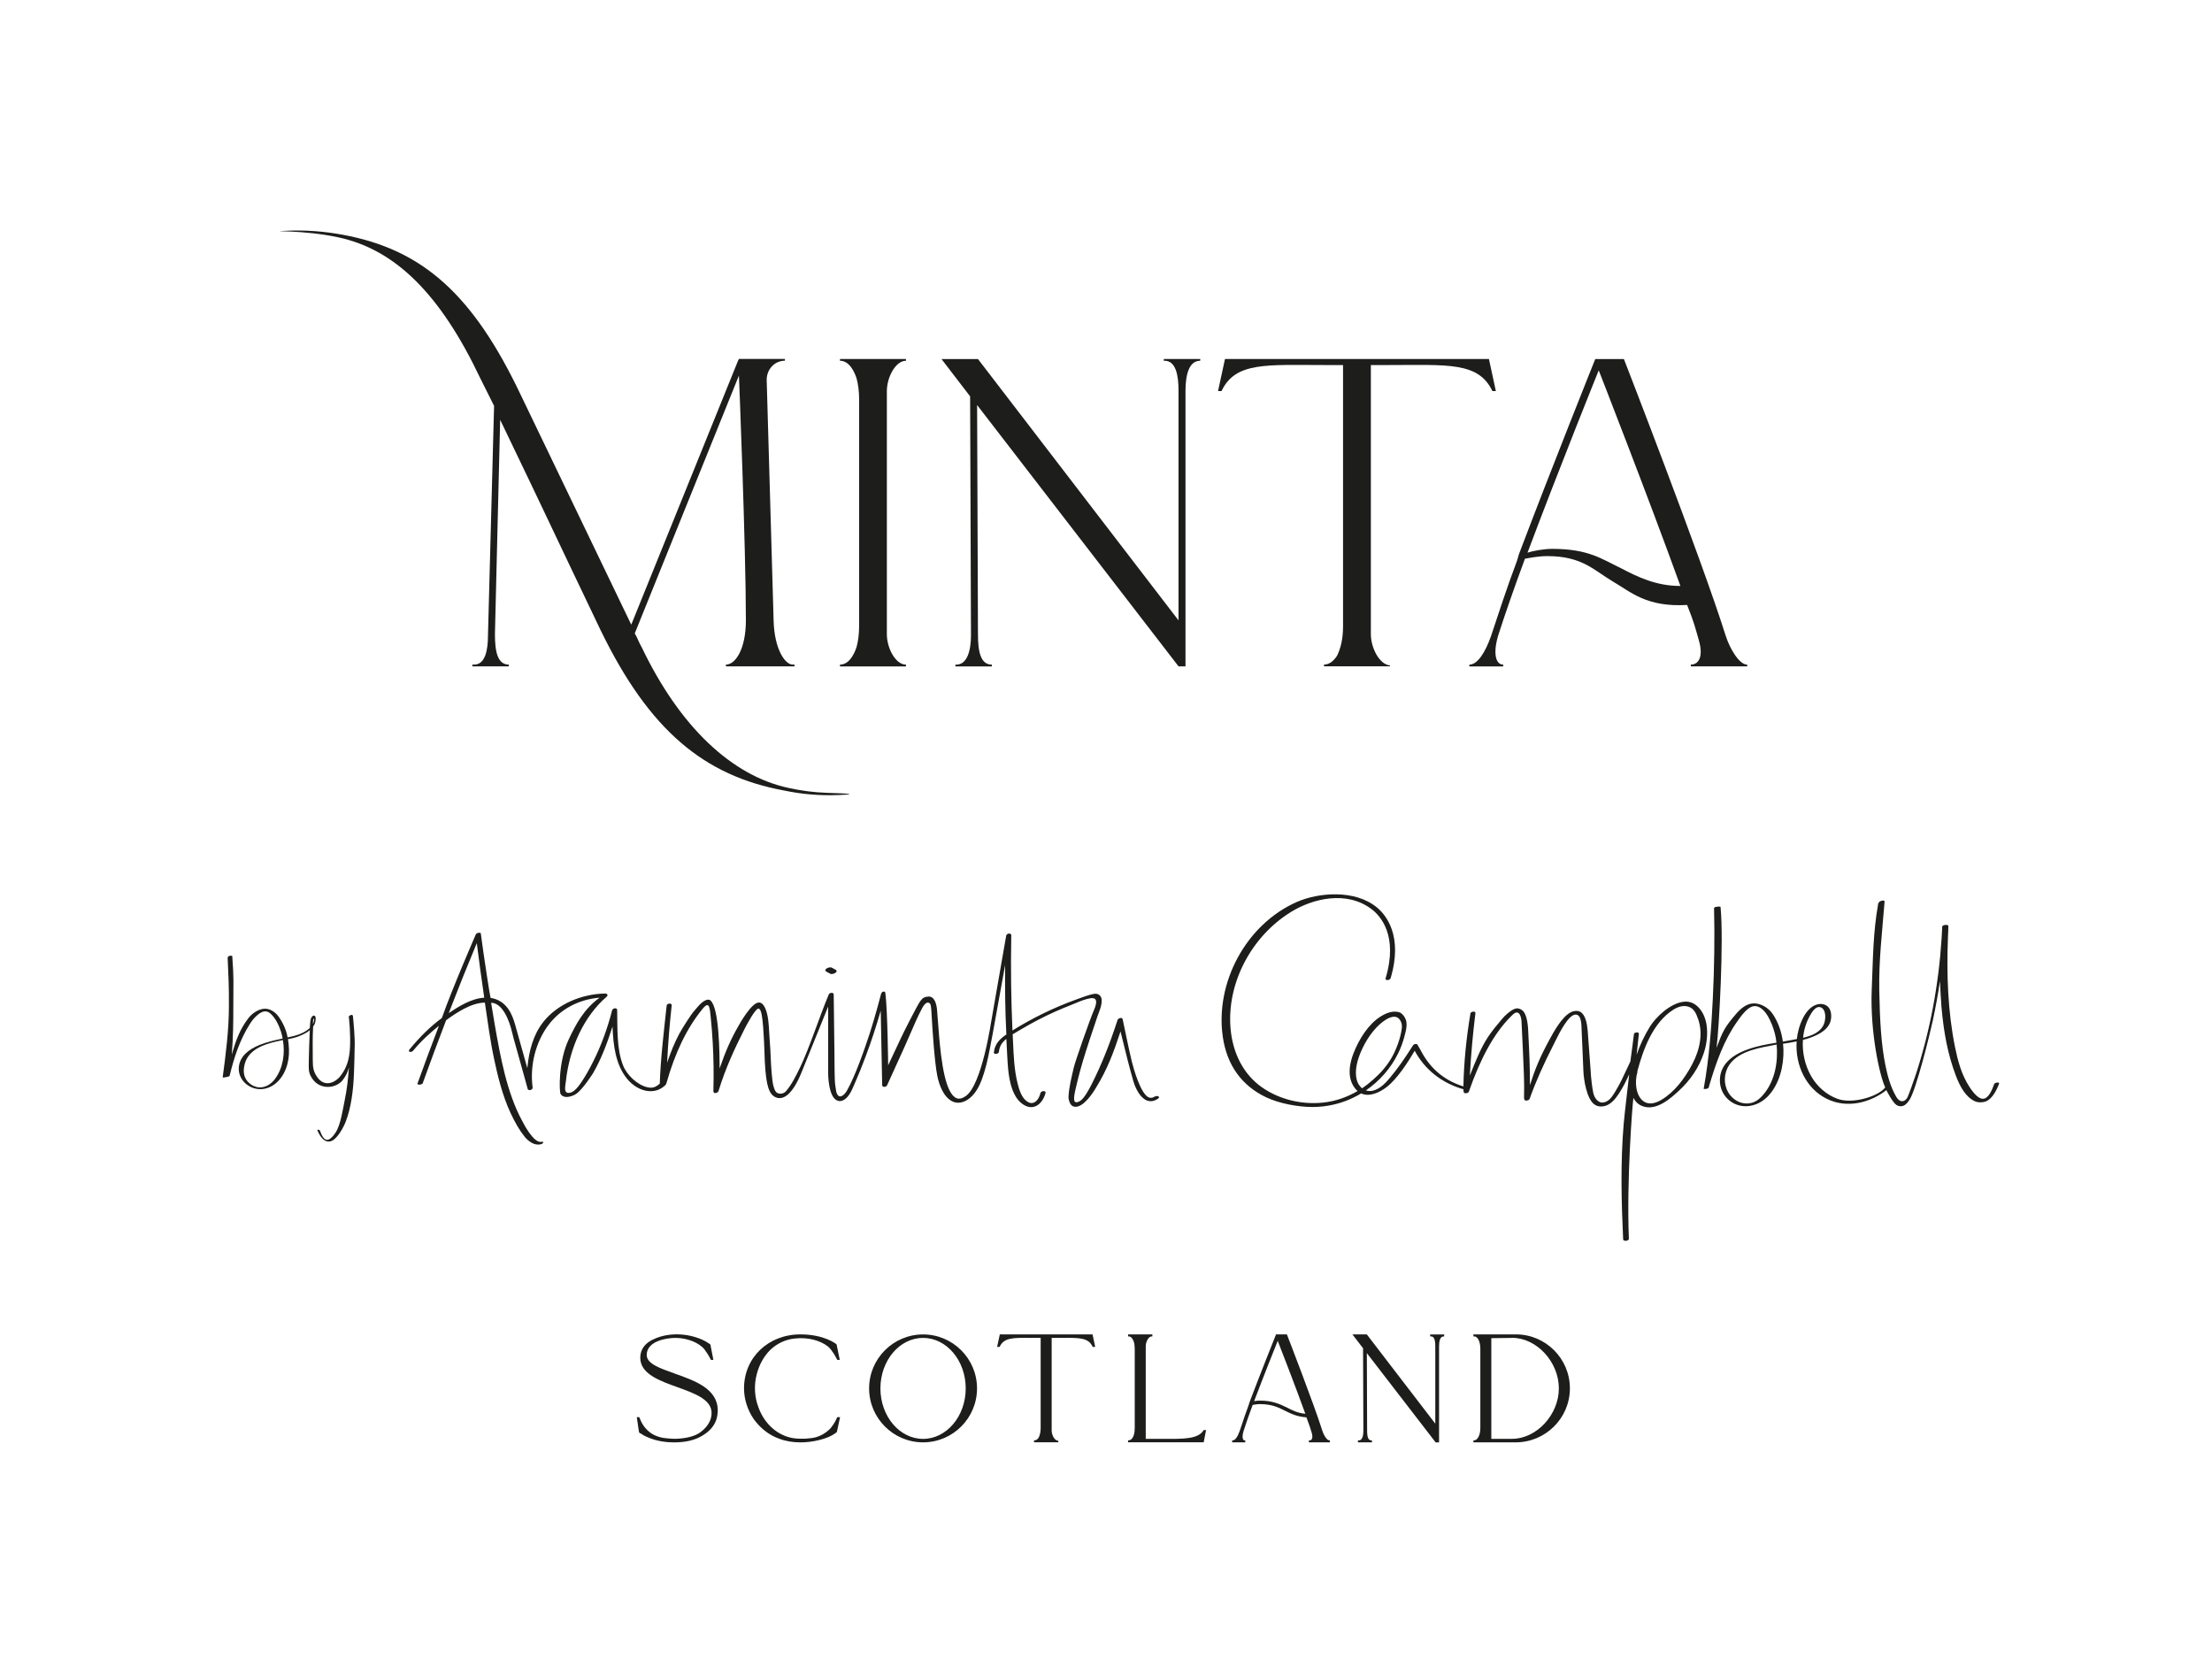
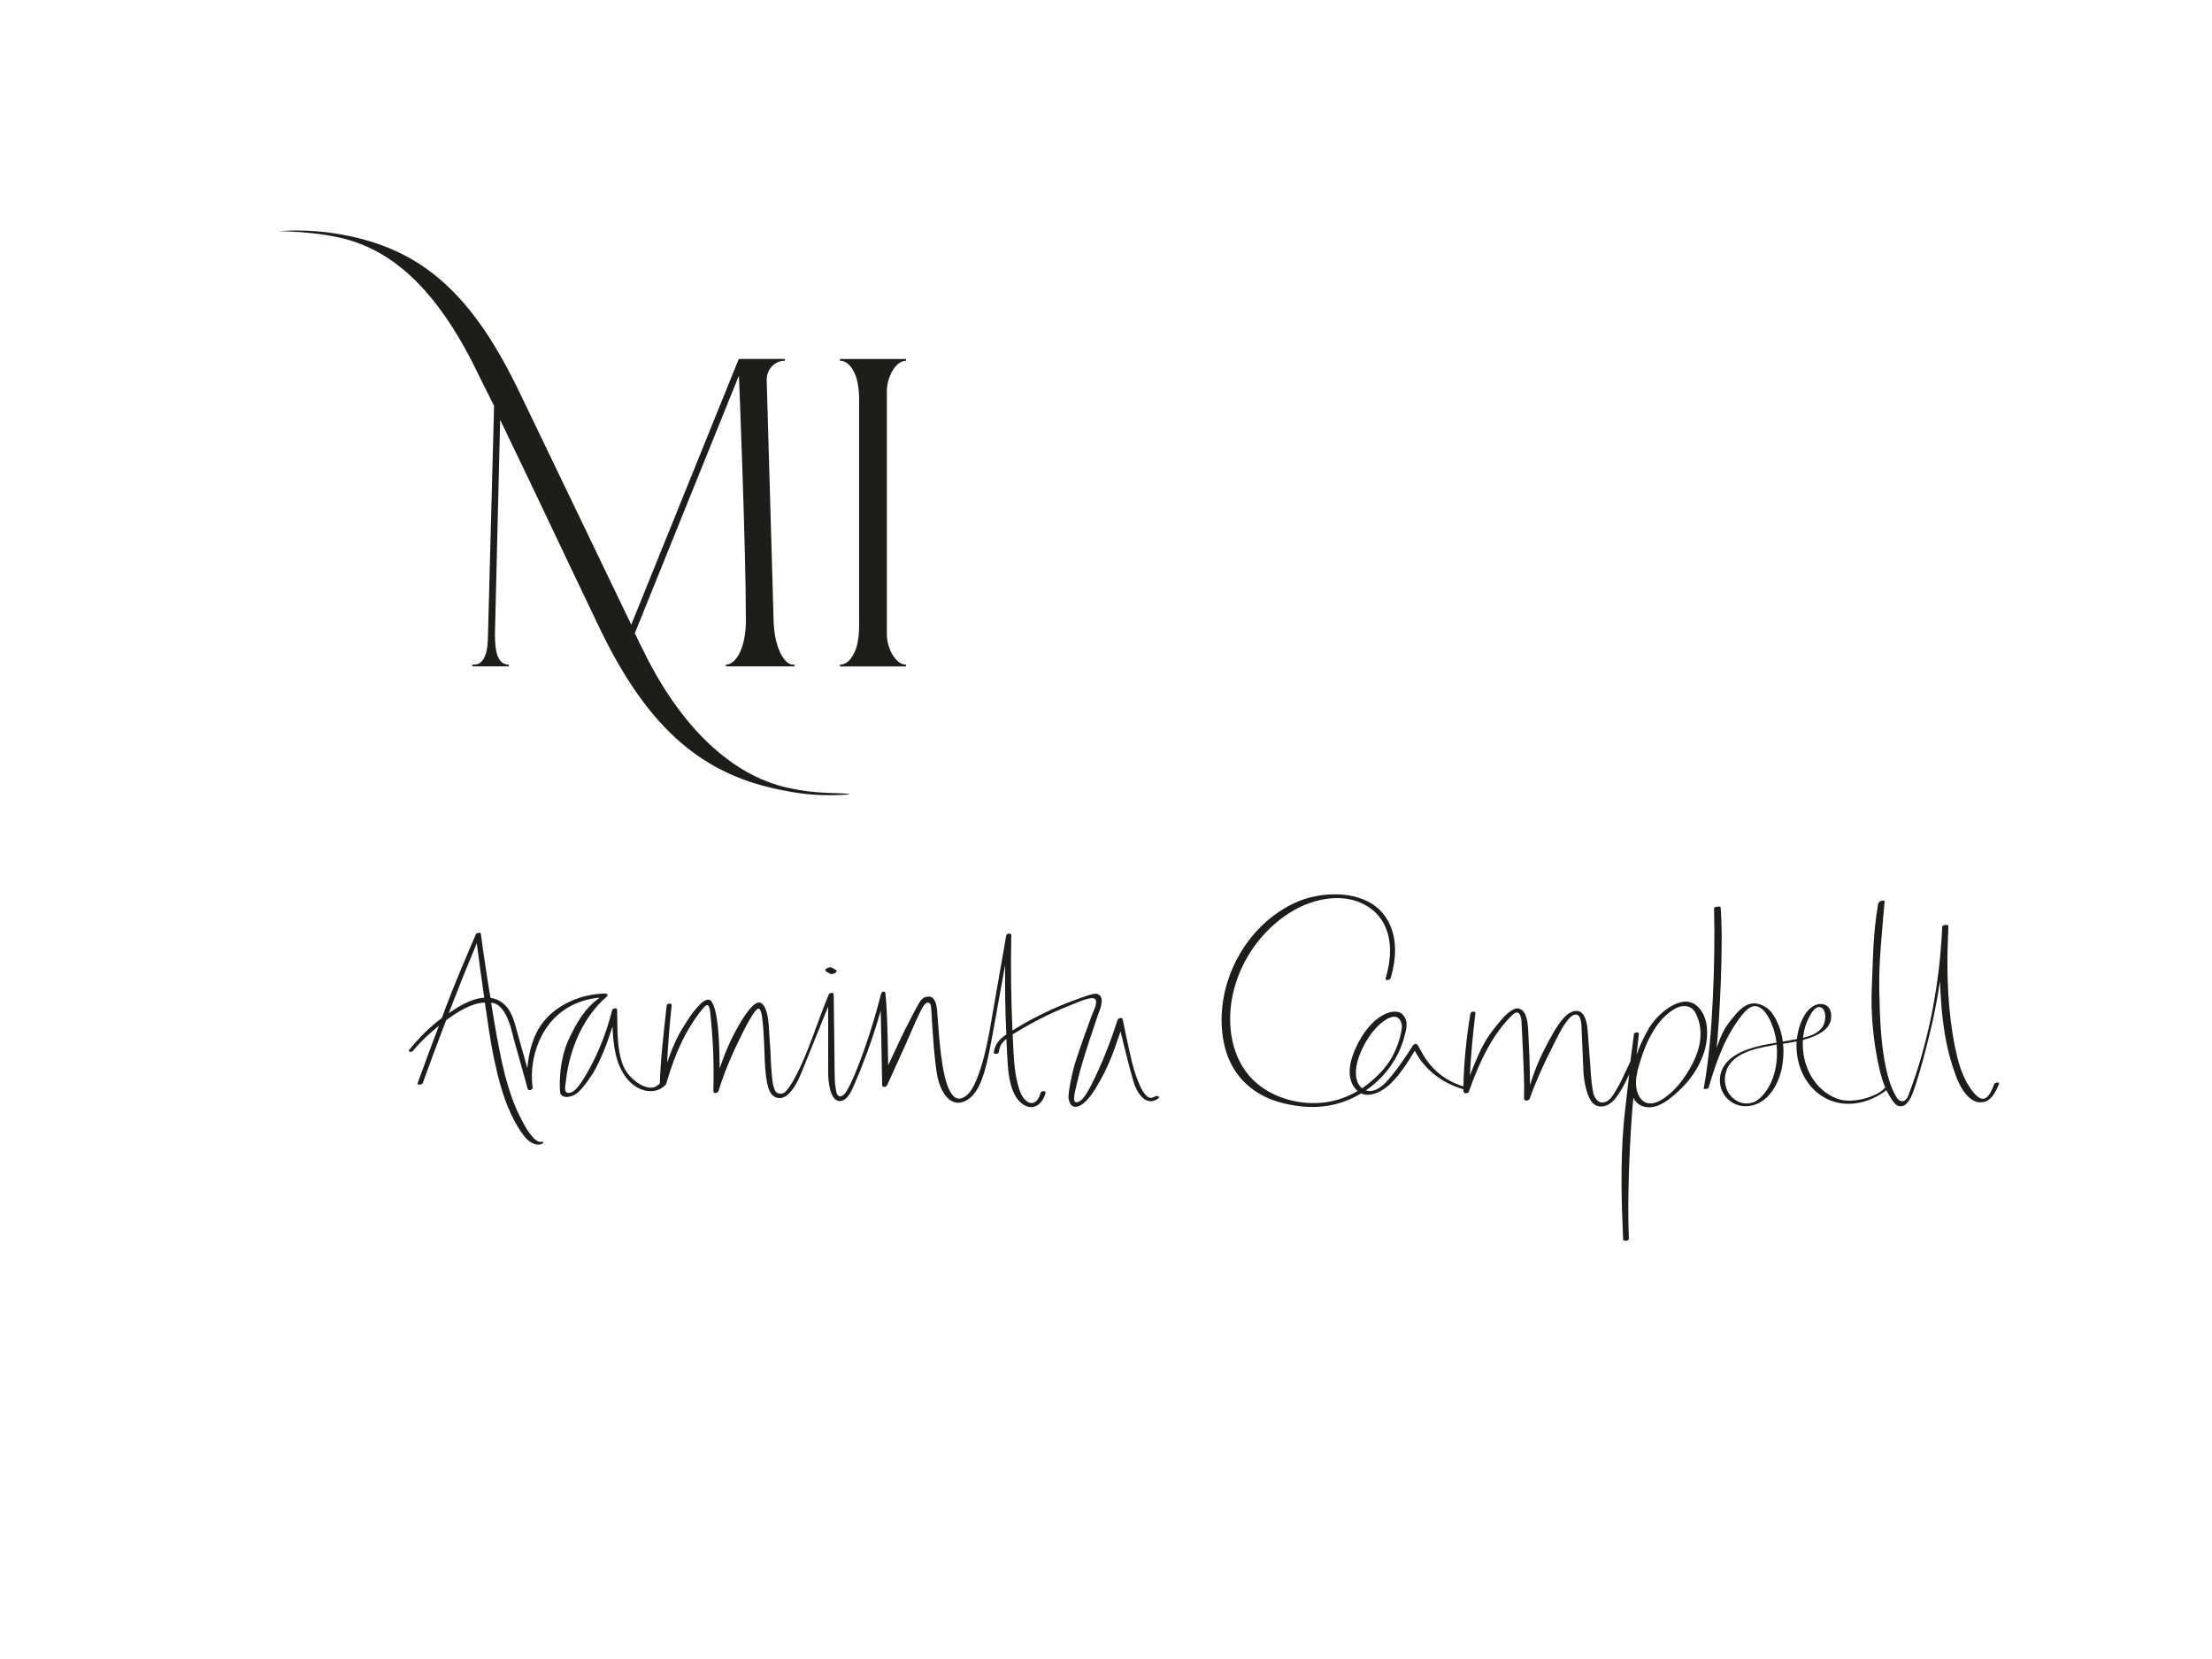
<svg xmlns="http://www.w3.org/2000/svg" id="uuid-64b04abb-6def-4dd2-b18b-fc82bbfe1f5a" viewBox="0 0 566.93 425.2">
  <defs>
    <style>.uuid-a65c7919-9bac-460a-ba4a-586ffcf80aa3{fill:#1d1d1b;}</style>
  </defs>
-   <path class="uuid-a65c7919-9bac-460a-ba4a-586ffcf80aa3" d="M437.51,263.75c-.16-2.39-.96-4.36-2.31-5.69-1.06-1.04-2.31-1.49-3.72-1.31-3.47.43-7.14,3.96-8.66,6.45-1.42,2.34-2.48,4.6-3.36,7.13.2-2.01.58-5.35.58-5.35,0-.16-.08-.29-.23-.34-.31-.1-.93-.02-1.03.37,0,0-.88,6.97-.92,7.04-.3.63-.59,1.27-.89,1.9-.87,1.88-1.76,3.82-2.86,5.61l-.14.23c-.51.85-1.1,1.81-1.89,2.32-.71.46-1.38.59-1.97.37-.76-.28-1.45-1.11-1.74-2.31-.24-1-.64-4.01-.71-6.03-.02-.55-.68-9.37-.74-10.05-.15-1.78-.6-4.05-1.9-4.76-.62-.34-1.61-.32-2.48.14-2.26,1.2-4.31,4.96-5.38,6.93-2.61,4.81-3.68,7.51-5.04,11.72.02-4.41-.18-8.73-.38-12.55,0-.15-.02-.32-.02-.51-.07-1.85-.21-5.29-1.74-6.25-.53-.33-1.14-.52-1.89-.19-1.12.49-2.35,1.62-3.12,2.54-1.39,1.66-2.53,3.01-3.59,4.61-1.89,2.87-3.25,6.35-4.66,9.91.29-5.37.78-10.74,1.43-16.02.02-.12-.03-.22-.12-.29-.19-.14-.54-.11-.79,0-.22.09-.35.23-.37.39-1.04,6.15-1.68,12.58-1.8,18.69-5.36-1.68-8.77-5.02-10.98-9.31-.15-.3-.67-1.16-.67-1.16-.02-.04-.03-.07-.05-.11-.08-.18-.24-.29-.45-.3-.29-.03-.63.14-.78.38-.03.05-.07.1-.1.16h0c-2.06,3.22-3.87,5.87-5.96,8.32-1.02,1.2-2.41,2.64-4.09,3.08-.7.18-1.34.15-1.91-.04,3.51-2.4,6.4-5.69,8.27-9.51.65-1.32,1.17-2.72,1.56-4.15l.07-.28c.38-1.39.89-3.29.14-4.62-.36-.65-.87-1.31-1.58-1.49-1.38-.34-2.85-.06-4.77,1.16-2.91,1.85-5.42,5.56-6.91,9.5-1.58,4.18-1.05,7.15.62,9.08.15.17.31.33.47.47-2.73,1.61-5.75,2.64-8.84,2.96-5.55.59-11.25-.83-15.64-3.89-4.68-3.26-7.55-8.67-8.09-15.22-.94-11.5,5.3-23.46,15.52-29.76,5.5-3.39,14.22-5.6,20.68-.67,2.17,1.65,6.85,6.68,3.55,17.69-.04.12-.02.24.06.32.14.15.42.15.64.1.3-.07.52-.24.58-.44,3.29-11-1.32-16.32-3.45-18.1-5.75-4.79-15.23-3.8-20.53-1.47-13.12,5.75-21.08,20.81-19.01,34.7,1.07,7.16,4.83,12.42,11.12,15.4,3.36,1.59,8.18,2.47,11.82,2.47,2.8,0,5.59-.48,8.22-1.43,1.49-.54,2.93-1.23,4.28-2.05,2.05.94,4.58-.12,6.53-1.62,2.69-2.07,5.43-6.3,7.2-9.31,2.55,4.78,6.92,8.29,12.48,9.86,0,.32.06.54.09.73s.2.29.36.29c.31,0,.72,0,.9-.31l.07-.16c2.91-8.3,6.33-14.8,10.75-19.2l.12-.12c.51-.51,1.2-1.22,1.85-.74.48.35.71,1.36.75,2.04.04.75.37,7.82.37,7.82.15,3.98.41,7.81.28,11.88,0,0-.01.62.46.68.29.04.78-.12.94-.38l.04-.09c1.55-4.35,3.52-8.78,6.38-14.38.07-.14.16-.32.27-.54.93-1.88,3.29-6.66,5.15-6.66.15,0,.29.03.43.09,1.22.56,1.02,3.22,1.13,4.84.07,1.07.3,7.13.41,9.5.1,2.43.86,7.01,2.69,8.5.51.42,1.12.63,1.83.63.21,0,.42-.02.64-.05,1.82-.3,3.08-1.93,3.98-3.31,1.08-1.66,1.78-3.1,2.6-4.88-.1,1.16-1.15,9.68-1.4,12.59-.87,10.1-.58,20.46-.15,29.64v.13s0,0,0,0c.03.14.35.31.64.31h.03c.33-.01.79-.19.8-.51h0s0-.07,0-.07c-.61-14.98.9-34.21,1.16-36.08.49.99,1.27,1.79,2.45,2.19,3.53,1.22,7.19-2.14,9.15-3.94,3.08-2.83,5.24-6.1,6.44-9.7.67-2.01.96-4.2.82-6.17ZM347.74,276.79c-.57-2.17-.07-4.93,1.5-8.2,1.54-3.2,3.7-5.84,5.94-7.25.45-.28,1.31-.75,2.14-.75.51,0,1.01.18,1.39.69.55.74.68,1.53.56,2.38-.18,1.27-.52,2.6-1.03,4-.92,2.5-1.93,4.34-3.7,6.43-1.43,1.69-3.64,3.63-5.44,4.84-.66-.53-1.13-1.31-1.36-2.14ZM419.65,274.56s.02-.09.04-.14c1.37-5.1,3.81-12.27,9.21-15.66,1.41-.88,2.76-1.13,3.92-.72,1.24.44,1.85,1.49,2.44,3.24,1.16,3.41.58,7.45-1.55,11.49-1.97,3.73-4.61,7.18-7.93,9.14-1.86,1.1-3.48,1.19-4.67.26-1.86-1.46-2.19-4.89-1.45-7.37.03-.1.02-.18-.03-.25ZM296,281.01c-.54.37-1.05.46-1.55.26-2.08-.82-3.91-7.35-4.35-9.13-.85-3.42-2.2-10.27-2.36-10.89-.05-.21-.22-.36-.42-.36-.31,0-.79.21-.88.48l-.02.06-.16.49c-1.78,5.47-3.92,10.95-6.56,16.14-.6,1.18-1.86,3.5-2.85,4.1-.59.36-1.04.43-1.28.27-.37-.24-.29-1.05-.25-1.48.06-.66.23-1.34.39-2,.05-.2.1-.4.14-.6.6-2.65,1.37-5.45,2.44-8.84.64-2.03,1.33-4.09,2-6.08.32-.96.65-1.93.97-2.9.06-.18.15-.41.25-.67.6-1.57,1.61-4.21-.04-5.02-.54-.26-1.08-.13-1.61,0h-.03c-1.13.28-2.26.7-3.36,1.1-.26.09-.51.19-.77.28-2.84,1.03-5.67,2.23-8.41,3.57-2.69,1.31-5.3,2.77-7.8,4.32-.35-7.83-.46-15.84-.31-23.86,0-.17.02-.34.01-.51,0-.03,0-.1-.01-.14,0-.04-.02-.07-.04-.1-.07-.13-.2-.21-.38-.23-.32-.04-.74.13-.84.43,0,.02-.02.07-.03.1-.04.16-.12.66-.12.66l-3.61,20.69c-.17.9-2.49,16.85-6.63,19.76-.91.63-1.69.85-2.42.53-2.8-1.23-3.85-9.23-4.42-15.84,0,0-.49-6.3-.5-6.41-.05-1.01-.28-2.41-.94-3.19-.33-.39-.72-.59-1.16-.59-.01,0-.03,0-.04,0-1.01.03-1.56.32-2.17,1.15-.75,1.02-4.36,8.12-5.19,9.95-1.3,2.88-1.75,3.65-3.06,6.52,0,0-.14-14.15-.72-18.57-.02-.19-.19-.3-.4-.33-.3-.04-.61.28-.71.67-1.26,4.81-2.52,9.17-4.01,13.37-.23.65-2.57,7.6-4.75,11.41-.39.69-.98,1.28-1.56,1.41-.37.08-.95-.15-1.18-1.35-.19-1.02-.32-2.08-.35-3.12-.05-1.59-.06-3.2-.07-4.77,0-.77-.01-1.55-.02-2.32l-.18-14.47v-.06c0-.22-.15-.39-.39-.43-.31-.06-.75.09-.87.38l-.04.1c-2.38,5.7-4.95,13.69-7.3,18.58-1.01,2.1-2.18,4.49-3.68,6.19-.31.35-.84.58-1.36.59-.45.01-.87-.15-1.14-.44-.32-.35-.51-.99-.65-1.46l-.02-.07c-.4-1.37-.63-5.72-.66-6.44-.08-1.84-.15-3.73-.32-5.6-.05-.55-.08-1.13-.11-1.74-.11-2.11-.24-4.5-1.07-6.27-.41-.88-.93-1.34-1.55-1.35h-.03c-1.91,0-5.07,5.73-5.07,5.73-2.04,3.53-3.37,6.5-4.99,11.18,0-3.69-.08-15.51-2.34-17.44-.37-.31-.89-.24-1.43.04-1.14.57-2.12,1.97-3.02,2.98-.35.39-2.63,3.81-3.54,5.52-1.31,2.46-2.11,4.53-3.12,7.41.26-5.16.62-9.63,1.17-14.68.02-.15-.04-.28-.15-.36-.21-.15-.55-.12-.77-.02-.22.1-.35.26-.37.44-.7,6.53-1.54,13.32-1.76,19.99-1.08.97-1.9,1.22-3.18.93-2.54-.57-5.28-3.12-6.25-5.64-1.64-4.25-1.4-9.36-1.49-13.89,0,0,0-.28-.02-.38-.03-.18-.19-.3-.4-.32-.31-.04-.72.14-.85.43l-.03.1c-1.2,4.68-2.82,9.07-4.81,13.04-1.12,2.23-2.06,3.87-3.03,5.31-.56.83-1.74,2.57-2.98,2.77-.44.07-.75.01-.94-.18-.43-.42-.28-1.39-.17-2.17.03-.18.05-.34.07-.49.96-8.94,4.77-16.88,10.47-21.79.18-.16.25-.34.19-.51-.07-.18-.28-.3-.55-.3h-.01c-6.11.09-12.24,2.75-15.8,7.19-2.67,3.33-3.74,7.52-4.17,11.93-1.08-3.9-2.11-7.57-3.12-11.13-.74-2.63-2.12-6.21-6.3-6.88-.09-.01-1.79-11-2.49-16.43l-.03-.13c-.03-.05-.09-.11-.21-.12-.29-.04-.88.06-1.04.4h0s-5.98,13.69-8.72,21.46c-3.01,2.2-5.61,4.81-8.26,8.01-.25.31-.18.5-.12.55.24.2.75.13.99-.16,2.13-2.58,4.29-4.52,6.65-6.43-1.92,5.03-3.7,9.81-5.51,14.84-.03.08.09.18.22.23.23.08,1.01-.01,1.13-.34,1.95-5.43,3.92-10.72,6-16.15,2.57-1.87,6.42-4.48,9.93-4.51.78,5.14,1.34,9.67,2.43,14.73.82,3.81,2.01,8.97,4.18,13.61,1.15,2.46,2.26,4.35,3.52,5.95.74.94,2.07,2.09,3.47,2.09.22,0,.46-.02.71-.07.25-.05.59-.25.65-.42.02-.06,0-.13-.03-.17-.07-.08-.21-.09-.47-.04-2.05.41-4.79-5.18-4.88-5.34-.97-1.77-1.79-3.63-2.57-5.77-1.52-4.18-2.49-8.43-3.29-12.46-.79-3.97-1.81-10.08-2.12-12.08,2.95.07,4.65,4.52,5.34,7.43.14.61.28,1.19.43,1.7.94,3.34,1.91,6.8,2.93,10.5.22.8.4,1.44.62,2.26,0,0,.04.2.09.28.12.18.35.27.63.21.29-.06.57-.26.6-.54,0-.05,0-.11,0-.11-.75-5.69.79-11.71,4.11-16.09,3.06-4.03,7.76-6.51,13.06-6.94-3.91,2.83-5.99,6.56-7.96,10.79-2.69,5.78-2.37,13.36-2.05,13.88.23.38.58.62,1.05.73.17.04.34.05.52.05.9,0,1.89-.43,2.4-.77,1.78-1.2,4.42-5.42,4.42-5.42,2.06-3.6,3.56-7.57,4.93-11.86.18,4.73.76,9.66,3.65,13.29,1.5,1.9,3.61,3.11,5.62,3.26,1.62.12,3.01-.34,4.26-1.52.12-.11.22-.28.27-.45,2.23-7.93,5.25-14.16,9.23-19.05.22-.27.88-1.1,1.33-1.01.18.03.32.22.43.56.2.65.27,1.36.33,2.06.02.18.03.36.05.54.22,2.12.39,4.28.51,6.43.23,3.97.29,8.17.17,12.47,0,0,.03.43.37.47.3.03.75-.13.9-.42l.04-.09c1.8-5.9,4.19-11,6.65-15.86.48-.95,2.87-5.53,3.68-5.28.54.17.77,1.74.77,1.74.56,3.16.72,10.88.76,11.66.33,6.77,1.21,8.56,2.74,9.31.65.32,1.34.3,1.99.06,2.2-.83,3.87-4.39,4.62-6.25.06-.15.12-.29.17-.41l6.73-16.63s.01,15.85,0,16.22c-.06,2.14.24,6.32,1.86,7.58.46.35.96.55,1.61.36,1.61-.47,2.48-2.46,3.11-3.91l.14-.33c1.01-2.29,2-4.73,3.01-7.45,1.35-3.62,2.6-7.44,3.74-11.41.13,6.34.25,12.67.37,19.01v.07c.01.22.15.38.38.43.31.06.75-.09.88-.38l.04-.09,4.49-9.89c.48-1.07.96-2.17,1.42-3.24.95-2.2,1.93-4.48,3.06-6.61.36-.67.92-1.38,1.43-1.38h0c.28,0,.64.18.74.65.16.71.24,2.55.25,2.77.1,1.86.69,11.86,1.47,15.5.45,2.12,1.49,5.18,3.75,6.37,1.37.72,3.07.41,4.57-.82,1.93-1.59,2.92-4.14,3.63-6.43.86-2.75,1.39-5.63,1.91-8.42.1-.56.21-1.12.32-1.68l3.18-17.59c-.05,5.61-.02,11.41.31,17.84-1.6,1.08-2.94,2.31-3.2,4.58-.02.21.12.35.37.38.34.04.88-.14.91-.48.18-1.54.79-2.44,1.92-3.36.14,2.36.27,5.86.46,7.75.3,3.12,1.18,7.81,4.4,9.37.5.24,1.01.37,1.5.37.42,0,.83-.09,1.23-.27,1.12-.52,2.06-1.81,2.45-3.37.05-.22-.06-.39-.29-.44-.33-.09-.91.08-1,.47-.25,1-.86,2.18-1.82,2.49-.58.19-1.2.03-1.84-.5-1.22-.99-1.79-2.77-2.23-4.55-.84-3.37-.99-6.93-1.14-10.38-.02-.57-.05-1.13-.08-1.69,0-.14-.01-.29-.02-.43.5-.31,1-.61,1.5-.89.27-.15.53-.31.79-.46,2.82-1.67,5.74-3.18,8.67-4.49,1.26-.56,2.57-1.11,3.9-1.63.38-.15.78-.31,1.18-.48,1.26-.53,2.57-1.07,3.84-1.28.63-.1,1.07-.02,1.31.26.46.53.05,1.84-.31,2.65-1.05,2.37-4.89,13.37-5.22,14.84-.58,2.55-1.21,4.93-1.35,7.43-.05.89.39,1.96.89,2.34.26.19.56.29.91.29.24,0,.5-.04.77-.14,2.21-.78,4.37-4.58,4.48-4.76,2.94-4.75,4.55-9.16,6.28-14.42.25.99.31,1.26.55,2.23.85,3.47,1.74,7.07,2.75,10.55.58,1.99,1.82,4.33,3.54,4.95.9.32,1.84.15,2.79-.5.33-.22.25-.41.2-.48-.15-.22-.71-.26-.99-.06ZM122.2,241.72c.6,4.62,1.21,9.3,1.91,13.99-3.35.18-6.63,2.31-9.1,3.94,2.32-6.01,4.72-12,7.19-17.93ZM211.53,248.68c0-.24.24-.41.39-.5.27-.15.87-.38,1.27-.17.33.18.67.36,1,.55.19.1.23.24.23.33,0,.24-.24.41-.39.5-.19.11-.55.25-.89.25-.14,0-.27-.02-.38-.09l-1-.55c-.19-.1-.23-.24-.23-.33ZM512.35,277.56c-.12-.15-.46-.11-.6-.09-.13.02-.55.11-.64.36-.43,1.16-1.22,3.31-2.48,3.72-.46.15-.96.05-1.47-.29-.97-.64-1.72-1.67-2.39-2.68-2.06-3.15-2.99-6.74-3.69-10.15-1.85-9.07-2.21-18.72-1.82-28.23.07-1.06.06-1.81.1-2.87,0,0-.01-.3-.62-.28-.3,0-.9.12-.95.41v.09s0,0,0,0c-.07.98-.12,1.97-.16,2.95-.78,12.11-3,23.84-6.62,34.92-.48,1.48-1.86,5.33-2.15,5.87,0,0-.49.96-1.36.95-.85-.01-1.42-1-1.47-1.09-1.53-2.58-2.28-5.6-2.77-7.95-1.11-5.38-1.47-11.63-1.61-19.35-.14-7.57.72-14.7,1.36-22.74,0-.09-.02-.16-.08-.22-.19-.15-.6-.07-.82.01-.49.19-.54.35-.73.68-1.33,7.51-1.31,13.67-1.66,22.1-.44,10.83,2.02,22.02,3.46,25.02-1.64,2.23-8.29,4.39-12.28,2.91-2.75-1.02-5.12-3.06-6.67-5.73-1.63-2.82-2.36-6.15-2.15-9.34,1.07-.28,2.12-.62,3.12-1.07,2.3-1.02,3.83-2.41,4.08-4.31.16-1.22-.03-2.49-.91-3.26-.53-.46-1.36-.67-2.12-.57-3.61.48-5.41,5.83-5.72,8.97-.24.05-.15.03-.38.07-.21.04-.41.08-.61.12-.86.17-1.73.32-2.6.47-.34-2.55-1.19-4.93-2.51-6.95-1.24-1.9-3.31-2.85-4.88-2.85-1.98,0-3.54,1.46-4.7,2.82-2.89,3.39-3.35,4.4-4.9,8.57.69-5.61,1.86-27.3,1.03-36.03,0-.05-.03-.1-.08-.13-.17-.09-1.15-.01-1.42.15-.15.09-.17.19-.17.26.18,7.32.07,15.11-.32,23.16-.34,6.94-.89,15.09-2.32,22.95l-.05.17.08-.02s.05.03.08.04c.18.04,1.02-.03,1.14-.32v-.04c1.97-6.7,3.96-12.13,7.26-16.84.8-1.14,1.71-2.44,2.83-3.32,1.37-1.08,2.62-.96,4.01.41,1.44,1.41,3.01,5.17,3.28,8.25-2.55.42-4.84.82-7.32,1.7-4.31,1.53-6.71,3.9-7.12,7.03-.28,2.15.42,4.22,1.93,5.69,1.25,1.21,2.88,1.86,4.61,1.86.38,0,.76-.03,1.14-.09,4.68-.76,7.26-5.47,8.12-9.62.44-2.13.55-4.26.33-6.3,1.27-.19,2.22-.33,3.48-.6-.4,6.27,2.53,12.05,7.54,14.62,5.49,2.82,11.58.91,15.46-2.13.1.24,1.66,3.24,2.59,3.81.37.23.75.32,1.11.32.98,0,1.65-.77,2.24-1.67,1.71-2.6,5.2-16.77,5.97-20.33.66-3.09,1.36-6.86,1.82-10.06.08,1.46.26,5.17.39,6.61.6,6.56,1.56,11.99,3.7,17.65,1.02,2.67,2.45,5.41,4.86,6.52.85.39,2.09.34,2.86.02,1.63-.68,2.71-2.83,3.34-4.52.03-.07.02-.14-.03-.19ZM463.76,260.52c.64-1.17,1.47-2.43,2.45-2.43.17,0,.35.04.54.13,1.34.65,1.19,3.03.74,4.19-.85,2.15-3.1,3.03-5.36,3.57.19-1.95.74-3.82,1.64-5.46ZM452.14,280.29c-1.21,1.5-2.39,2.38-4.06,2.51-1.45.11-2.82-.37-3.97-1.41-1.84-1.66-2.51-4.35-1.69-6.85,1.53-4.7,7.74-5.85,11.08-6.46.73-.13,1.11-.25,1.85-.37.39,4.27-.36,9.06-3.2,12.58Z" />
-   <path class="uuid-a65c7919-9bac-460a-ba4a-586ffcf80aa3" d="M90.44,260.39c-.02-.2-.19-.4-.63-.2-.57.26-.4.46-.34,1.02.28,2.71.41,6.62.08,8.92-.33,2.37-1.08,4.22-2.62,6.04-1.65,1.68-3.94,2.17-5.52.03-1.08-1.46-1.25-2.54-1.25-4.56,0-3.55-.08-5.65.1-8.57.37-.45.57-.89.63-1.69.02-.25.02-.4.01-.5,0-.02,0-.02,0-.04s0-.03-.01-.04c0-.02,0-.03-.01-.04-.15-.83-1.03-.52-1.28.6-.1.46-.19,2.04-.2,2.12-.99.93-2.55,1.66-4.02,2.02-.71.18-.96.23-1.67.39-.34-1.94-1.2-3.8-2.35-5.39-.82-1.14-2.27-2.11-3.77-1.95-1.49.16-3.01,1.22-3.88,2.34-2.3,2.97-3.21,5.73-4.31,9.36.37-4.46.4-8.12.4-12.59.01-6.05.16-6.58-.27-12.62,0-.11-1.21-.25-1.18.51.25,6.04.33,6.41.32,12.46-.01,6.03-.8,12.18-1.6,18.16,0,.07,1.72-.21,1.77-.4,1.12-4.65,2.61-9.24,5.19-13.31.6-.94,1.08-1.55,1.92-2.28,1.2-1.04,2.32-1.33,3.34-.43,1.31,1.15,2.13,2.91,2.68,4.53.21.61.36,1.25.48,1.9-2.03.43-4.05.87-5.98,1.66-2.51,1.03-5.01,2.75-5.26,5.69-.3,3.5,3.21,6.23,6.63,5.51,3.56-.75,5.56-4.24,6.08-7.54.26-1.63.16-3.5-.11-5.16,2.01-.37,2.92-.73,4.35-1.47.54-.28.8-.46,1.24-.84-.11,3.19-.22,4.68-.26,7.95-.03,2.37-.08,3.12,1.03,4.66,1.85,2.56,5.67,2.49,7.59.29.93-1.19,1.42-2.28,1.68-3.4-.21,2.94-.5,5.57-1.1,8.5-.46,2.23-1.04,6.27-2.3,8.19-.4.61-.88,1.27-1.5,1.68-1.41.93-2.18-1.15-2.56-2.17-.07-.19-.71-.26-.65-.1.52,1.4,1.87,3.61,3.72,2.76,1.53-.7,3.03-3.53,3.59-5,1.36-3.59,1.93-7.96,2.09-12.54.07-2.05.15-4.46.17-6.51.11-1.96-.27-6.38-.45-7.93ZM70.54,276.46c-1.63,2.23-4.31,3.07-6.56,1.22-1.57-1.29-1.77-3.11-1.24-5.05.99-3.6,4.78-4.93,7.97-5.67.59-.14,1.19-.28,1.79-.4.6,3.43.05,7.14-1.97,9.9ZM80.4,261.08c.2-.13.03.72.03.72h0c-.02.06-.03.12-.05.19-.03.15-.1.29-.17.43,0-.48.02-1.23.18-1.33Z" />
+   <path class="uuid-a65c7919-9bac-460a-ba4a-586ffcf80aa3" d="M437.51,263.75c-.16-2.39-.96-4.36-2.31-5.69-1.06-1.04-2.31-1.49-3.72-1.31-3.47.43-7.14,3.96-8.66,6.45-1.42,2.34-2.48,4.6-3.36,7.13.2-2.01.58-5.35.58-5.35,0-.16-.08-.29-.23-.34-.31-.1-.93-.02-1.03.37,0,0-.88,6.97-.92,7.04-.3.63-.59,1.27-.89,1.9-.87,1.88-1.76,3.82-2.86,5.61l-.14.23c-.51.85-1.1,1.81-1.89,2.32-.71.46-1.38.59-1.97.37-.76-.28-1.45-1.11-1.74-2.31-.24-1-.64-4.01-.71-6.03-.02-.55-.68-9.37-.74-10.05-.15-1.78-.6-4.05-1.9-4.76-.62-.34-1.61-.32-2.48.14-2.26,1.2-4.31,4.96-5.38,6.93-2.61,4.81-3.68,7.51-5.04,11.72.02-4.41-.18-8.73-.38-12.55,0-.15-.02-.32-.02-.51-.07-1.85-.21-5.29-1.74-6.25-.53-.33-1.14-.52-1.89-.19-1.12.49-2.35,1.62-3.12,2.54-1.39,1.66-2.53,3.01-3.59,4.61-1.89,2.87-3.25,6.35-4.66,9.91.29-5.37.78-10.74,1.43-16.02.02-.12-.03-.22-.12-.29-.19-.14-.54-.11-.79,0-.22.09-.35.23-.37.39-1.04,6.15-1.68,12.58-1.8,18.69-5.36-1.68-8.77-5.02-10.98-9.31-.15-.3-.67-1.16-.67-1.16-.02-.04-.03-.07-.05-.11-.08-.18-.24-.29-.45-.3-.29-.03-.63.14-.78.38-.03.05-.07.1-.1.16h0c-2.06,3.22-3.87,5.87-5.96,8.32-1.02,1.2-2.41,2.64-4.09,3.08-.7.18-1.34.15-1.91-.04,3.51-2.4,6.4-5.69,8.27-9.51.65-1.32,1.17-2.72,1.56-4.15l.07-.28c.38-1.39.89-3.29.14-4.62-.36-.65-.87-1.31-1.58-1.49-1.38-.34-2.85-.06-4.77,1.16-2.91,1.85-5.42,5.56-6.91,9.5-1.58,4.18-1.05,7.15.62,9.08.15.17.31.33.47.47-2.73,1.61-5.75,2.64-8.84,2.96-5.55.59-11.25-.83-15.64-3.89-4.68-3.26-7.55-8.67-8.09-15.22-.94-11.5,5.3-23.46,15.52-29.76,5.5-3.39,14.22-5.6,20.68-.67,2.17,1.65,6.85,6.68,3.55,17.69-.04.12-.02.24.06.32.14.15.42.15.64.1.3-.07.52-.24.58-.44,3.29-11-1.32-16.32-3.45-18.1-5.75-4.79-15.23-3.8-20.53-1.47-13.12,5.75-21.08,20.81-19.01,34.7,1.07,7.16,4.83,12.42,11.12,15.4,3.36,1.59,8.18,2.47,11.82,2.47,2.8,0,5.59-.48,8.22-1.43,1.49-.54,2.93-1.23,4.28-2.05,2.05.94,4.58-.12,6.53-1.62,2.69-2.07,5.43-6.3,7.2-9.31,2.55,4.78,6.92,8.29,12.48,9.86,0,.32.06.54.09.73s.2.29.36.29c.31,0,.72,0,.9-.31l.07-.16c2.91-8.3,6.33-14.8,10.75-19.2l.12-.12c.51-.51,1.2-1.22,1.85-.74.48.35.71,1.36.75,2.04.04.75.37,7.82.37,7.82.15,3.98.41,7.81.28,11.88,0,0-.01.62.46.68.29.04.78-.12.94-.38l.04-.09c1.55-4.35,3.52-8.78,6.38-14.38.07-.14.16-.32.27-.54.93-1.88,3.29-6.66,5.15-6.66.15,0,.29.03.43.09,1.22.56,1.02,3.22,1.13,4.84.07,1.07.3,7.13.41,9.5.1,2.43.86,7.01,2.69,8.5.51.42,1.12.63,1.83.63.21,0,.42-.02.64-.05,1.82-.3,3.08-1.93,3.98-3.31,1.08-1.66,1.78-3.1,2.6-4.88-.1,1.16-1.15,9.68-1.4,12.59-.87,10.1-.58,20.46-.15,29.64v.13s0,0,0,0c.03.14.35.31.64.31h.03c.33-.01.79-.19.8-.51h0s0-.07,0-.07c-.61-14.98.9-34.21,1.16-36.08.49.99,1.27,1.79,2.45,2.19,3.53,1.22,7.19-2.14,9.15-3.94,3.08-2.83,5.24-6.1,6.44-9.7.67-2.01.96-4.2.82-6.17ZM347.74,276.79c-.57-2.17-.07-4.93,1.5-8.2,1.54-3.2,3.7-5.84,5.94-7.25.45-.28,1.31-.75,2.14-.75.51,0,1.01.18,1.39.69.55.74.68,1.53.56,2.38-.18,1.27-.52,2.6-1.03,4-.92,2.5-1.93,4.34-3.7,6.43-1.43,1.69-3.64,3.63-5.44,4.84-.66-.53-1.13-1.31-1.36-2.14M419.65,274.56s.02-.09.04-.14c1.37-5.1,3.81-12.27,9.21-15.66,1.41-.88,2.76-1.13,3.92-.72,1.24.44,1.85,1.49,2.44,3.24,1.16,3.41.58,7.45-1.55,11.49-1.97,3.73-4.61,7.18-7.93,9.14-1.86,1.1-3.48,1.19-4.67.26-1.86-1.46-2.19-4.89-1.45-7.37.03-.1.02-.18-.03-.25ZM296,281.01c-.54.37-1.05.46-1.55.26-2.08-.82-3.91-7.35-4.35-9.13-.85-3.42-2.2-10.27-2.36-10.89-.05-.21-.22-.36-.42-.36-.31,0-.79.21-.88.48l-.02.06-.16.49c-1.78,5.47-3.92,10.95-6.56,16.14-.6,1.18-1.86,3.5-2.85,4.1-.59.36-1.04.43-1.28.27-.37-.24-.29-1.05-.25-1.48.06-.66.23-1.34.39-2,.05-.2.1-.4.14-.6.6-2.65,1.37-5.45,2.44-8.84.64-2.03,1.33-4.09,2-6.08.32-.96.65-1.93.97-2.9.06-.18.15-.41.25-.67.6-1.57,1.61-4.21-.04-5.02-.54-.26-1.08-.13-1.61,0h-.03c-1.13.28-2.26.7-3.36,1.1-.26.09-.51.19-.77.28-2.84,1.03-5.67,2.23-8.41,3.57-2.69,1.31-5.3,2.77-7.8,4.32-.35-7.83-.46-15.84-.31-23.86,0-.17.02-.34.01-.51,0-.03,0-.1-.01-.14,0-.04-.02-.07-.04-.1-.07-.13-.2-.21-.38-.23-.32-.04-.74.13-.84.43,0,.02-.02.07-.03.1-.04.16-.12.66-.12.66l-3.61,20.69c-.17.9-2.49,16.85-6.63,19.76-.91.63-1.69.85-2.42.53-2.8-1.23-3.85-9.23-4.42-15.84,0,0-.49-6.3-.5-6.41-.05-1.01-.28-2.41-.94-3.19-.33-.39-.72-.59-1.16-.59-.01,0-.03,0-.04,0-1.01.03-1.56.32-2.17,1.15-.75,1.02-4.36,8.12-5.19,9.95-1.3,2.88-1.75,3.65-3.06,6.52,0,0-.14-14.15-.72-18.57-.02-.19-.19-.3-.4-.33-.3-.04-.61.28-.71.67-1.26,4.81-2.52,9.17-4.01,13.37-.23.65-2.57,7.6-4.75,11.41-.39.69-.98,1.28-1.56,1.41-.37.08-.95-.15-1.18-1.35-.19-1.02-.32-2.08-.35-3.12-.05-1.59-.06-3.2-.07-4.77,0-.77-.01-1.55-.02-2.32l-.18-14.47v-.06c0-.22-.15-.39-.39-.43-.31-.06-.75.09-.87.38l-.04.1c-2.38,5.7-4.95,13.69-7.3,18.58-1.01,2.1-2.18,4.49-3.68,6.19-.31.35-.84.58-1.36.59-.45.01-.87-.15-1.14-.44-.32-.35-.51-.99-.65-1.46l-.02-.07c-.4-1.37-.63-5.72-.66-6.44-.08-1.84-.15-3.73-.32-5.6-.05-.55-.08-1.13-.11-1.74-.11-2.11-.24-4.5-1.07-6.27-.41-.88-.93-1.34-1.55-1.35h-.03c-1.91,0-5.07,5.73-5.07,5.73-2.04,3.53-3.37,6.5-4.99,11.18,0-3.69-.08-15.51-2.34-17.44-.37-.31-.89-.24-1.43.04-1.14.57-2.12,1.97-3.02,2.98-.35.39-2.63,3.81-3.54,5.52-1.31,2.46-2.11,4.53-3.12,7.41.26-5.16.62-9.63,1.17-14.68.02-.15-.04-.28-.15-.36-.21-.15-.55-.12-.77-.02-.22.1-.35.26-.37.44-.7,6.53-1.54,13.32-1.76,19.99-1.08.97-1.9,1.22-3.18.93-2.54-.57-5.28-3.12-6.25-5.64-1.64-4.25-1.4-9.36-1.49-13.89,0,0,0-.28-.02-.38-.03-.18-.19-.3-.4-.32-.31-.04-.72.14-.85.43l-.03.1c-1.2,4.68-2.82,9.07-4.81,13.04-1.12,2.23-2.06,3.87-3.03,5.31-.56.83-1.74,2.57-2.98,2.77-.44.07-.75.01-.94-.18-.43-.42-.28-1.39-.17-2.17.03-.18.05-.34.07-.49.96-8.94,4.77-16.88,10.47-21.79.18-.16.25-.34.19-.51-.07-.18-.28-.3-.55-.3h-.01c-6.11.09-12.24,2.75-15.8,7.19-2.67,3.33-3.74,7.52-4.17,11.93-1.08-3.9-2.11-7.57-3.12-11.13-.74-2.63-2.12-6.21-6.3-6.88-.09-.01-1.79-11-2.49-16.43l-.03-.13c-.03-.05-.09-.11-.21-.12-.29-.04-.88.06-1.04.4h0s-5.98,13.69-8.72,21.46c-3.01,2.2-5.61,4.81-8.26,8.01-.25.31-.18.5-.12.55.24.2.75.13.99-.16,2.13-2.58,4.29-4.52,6.65-6.43-1.92,5.03-3.7,9.81-5.51,14.84-.03.08.09.18.22.23.23.08,1.01-.01,1.13-.34,1.95-5.43,3.92-10.72,6-16.15,2.57-1.87,6.42-4.48,9.93-4.51.78,5.14,1.34,9.67,2.43,14.73.82,3.81,2.01,8.97,4.18,13.61,1.15,2.46,2.26,4.35,3.52,5.95.74.94,2.07,2.09,3.47,2.09.22,0,.46-.02.71-.07.25-.05.59-.25.65-.42.02-.06,0-.13-.03-.17-.07-.08-.21-.09-.47-.04-2.05.41-4.79-5.18-4.88-5.34-.97-1.77-1.79-3.63-2.57-5.77-1.52-4.18-2.49-8.43-3.29-12.46-.79-3.97-1.81-10.08-2.12-12.08,2.95.07,4.65,4.52,5.34,7.43.14.61.28,1.19.43,1.7.94,3.34,1.91,6.8,2.93,10.5.22.8.4,1.44.62,2.26,0,0,.04.2.09.28.12.18.35.27.63.21.29-.06.57-.26.6-.54,0-.05,0-.11,0-.11-.75-5.69.79-11.71,4.11-16.09,3.06-4.03,7.76-6.51,13.06-6.94-3.91,2.83-5.99,6.56-7.96,10.79-2.69,5.78-2.37,13.36-2.05,13.88.23.38.58.62,1.05.73.17.04.34.05.52.05.9,0,1.89-.43,2.4-.77,1.78-1.2,4.42-5.42,4.42-5.42,2.06-3.6,3.56-7.57,4.93-11.86.18,4.73.76,9.66,3.65,13.29,1.5,1.9,3.61,3.11,5.62,3.26,1.62.12,3.01-.34,4.26-1.52.12-.11.22-.28.27-.45,2.23-7.93,5.25-14.16,9.23-19.05.22-.27.88-1.1,1.33-1.01.18.03.32.22.43.56.2.65.27,1.36.33,2.06.02.18.03.36.05.54.22,2.12.39,4.28.51,6.43.23,3.97.29,8.17.17,12.47,0,0,.03.43.37.47.3.03.75-.13.9-.42l.04-.09c1.8-5.9,4.19-11,6.65-15.86.48-.95,2.87-5.53,3.68-5.28.54.17.77,1.74.77,1.74.56,3.16.72,10.88.76,11.66.33,6.77,1.21,8.56,2.74,9.31.65.32,1.34.3,1.99.06,2.2-.83,3.87-4.39,4.62-6.25.06-.15.12-.29.17-.41l6.73-16.63s.01,15.85,0,16.22c-.06,2.14.24,6.32,1.86,7.58.46.35.96.55,1.61.36,1.61-.47,2.48-2.46,3.11-3.91l.14-.33c1.01-2.29,2-4.73,3.01-7.45,1.35-3.62,2.6-7.44,3.74-11.41.13,6.34.25,12.67.37,19.01v.07c.01.22.15.38.38.43.31.06.75-.09.88-.38l.04-.09,4.49-9.89c.48-1.07.96-2.17,1.42-3.24.95-2.2,1.93-4.48,3.06-6.61.36-.67.92-1.38,1.43-1.38h0c.28,0,.64.18.74.65.16.71.24,2.55.25,2.77.1,1.86.69,11.86,1.47,15.5.45,2.12,1.49,5.18,3.75,6.37,1.37.72,3.07.41,4.57-.82,1.93-1.59,2.92-4.14,3.63-6.43.86-2.75,1.39-5.63,1.91-8.42.1-.56.21-1.12.32-1.68l3.18-17.59c-.05,5.61-.02,11.41.31,17.84-1.6,1.08-2.94,2.31-3.2,4.58-.02.21.12.35.37.38.34.04.88-.14.91-.48.18-1.54.79-2.44,1.92-3.36.14,2.36.27,5.86.46,7.75.3,3.12,1.18,7.81,4.4,9.37.5.24,1.01.37,1.5.37.42,0,.83-.09,1.23-.27,1.12-.52,2.06-1.81,2.45-3.37.05-.22-.06-.39-.29-.44-.33-.09-.91.08-1,.47-.25,1-.86,2.18-1.82,2.49-.58.19-1.2.03-1.84-.5-1.22-.99-1.79-2.77-2.23-4.55-.84-3.37-.99-6.93-1.14-10.38-.02-.57-.05-1.13-.08-1.69,0-.14-.01-.29-.02-.43.5-.31,1-.61,1.5-.89.27-.15.53-.31.79-.46,2.82-1.67,5.74-3.18,8.67-4.49,1.26-.56,2.57-1.11,3.9-1.63.38-.15.78-.31,1.18-.48,1.26-.53,2.57-1.07,3.84-1.28.63-.1,1.07-.02,1.31.26.46.53.05,1.84-.31,2.65-1.05,2.37-4.89,13.37-5.22,14.84-.58,2.55-1.21,4.93-1.35,7.43-.05.89.39,1.96.89,2.34.26.19.56.29.91.29.24,0,.5-.04.77-.14,2.21-.78,4.37-4.58,4.48-4.76,2.94-4.75,4.55-9.16,6.28-14.42.25.99.31,1.26.55,2.23.85,3.47,1.74,7.07,2.75,10.55.58,1.99,1.82,4.33,3.54,4.95.9.32,1.84.15,2.79-.5.33-.22.25-.41.2-.48-.15-.22-.71-.26-.99-.06ZM122.2,241.72c.6,4.62,1.21,9.3,1.91,13.99-3.35.18-6.63,2.31-9.1,3.94,2.32-6.01,4.72-12,7.19-17.93ZM211.53,248.68c0-.24.24-.41.39-.5.27-.15.87-.38,1.27-.17.33.18.67.36,1,.55.19.1.23.24.23.33,0,.24-.24.41-.39.5-.19.11-.55.25-.89.25-.14,0-.27-.02-.38-.09l-1-.55c-.19-.1-.23-.24-.23-.33ZM512.35,277.56c-.12-.15-.46-.11-.6-.09-.13.02-.55.11-.64.36-.43,1.16-1.22,3.31-2.48,3.72-.46.15-.96.05-1.47-.29-.97-.64-1.72-1.67-2.39-2.68-2.06-3.15-2.99-6.74-3.69-10.15-1.85-9.07-2.21-18.72-1.82-28.23.07-1.06.06-1.81.1-2.87,0,0-.01-.3-.62-.28-.3,0-.9.12-.95.41v.09s0,0,0,0c-.07.98-.12,1.97-.16,2.95-.78,12.11-3,23.84-6.62,34.92-.48,1.48-1.86,5.33-2.15,5.87,0,0-.49.96-1.36.95-.85-.01-1.42-1-1.47-1.09-1.53-2.58-2.28-5.6-2.77-7.95-1.11-5.38-1.47-11.63-1.61-19.35-.14-7.57.72-14.7,1.36-22.74,0-.09-.02-.16-.08-.22-.19-.15-.6-.07-.82.01-.49.19-.54.35-.73.68-1.33,7.51-1.31,13.67-1.66,22.1-.44,10.83,2.02,22.02,3.46,25.02-1.64,2.23-8.29,4.39-12.28,2.91-2.75-1.02-5.12-3.06-6.67-5.73-1.63-2.82-2.36-6.15-2.15-9.34,1.07-.28,2.12-.62,3.12-1.07,2.3-1.02,3.83-2.41,4.08-4.31.16-1.22-.03-2.49-.91-3.26-.53-.46-1.36-.67-2.12-.57-3.61.48-5.41,5.83-5.72,8.97-.24.05-.15.03-.38.07-.21.04-.41.08-.61.12-.86.17-1.73.32-2.6.47-.34-2.55-1.19-4.93-2.51-6.95-1.24-1.9-3.31-2.85-4.88-2.85-1.98,0-3.54,1.46-4.7,2.82-2.89,3.39-3.35,4.4-4.9,8.57.69-5.61,1.86-27.3,1.03-36.03,0-.05-.03-.1-.08-.13-.17-.09-1.15-.01-1.42.15-.15.09-.17.19-.17.26.18,7.32.07,15.11-.32,23.16-.34,6.94-.89,15.09-2.32,22.95l-.05.17.08-.02s.05.03.08.04c.18.04,1.02-.03,1.14-.32v-.04c1.97-6.7,3.96-12.13,7.26-16.84.8-1.14,1.71-2.44,2.83-3.32,1.37-1.08,2.62-.96,4.01.41,1.44,1.41,3.01,5.17,3.28,8.25-2.55.42-4.84.82-7.32,1.7-4.31,1.53-6.71,3.9-7.12,7.03-.28,2.15.42,4.22,1.93,5.69,1.25,1.21,2.88,1.86,4.61,1.86.38,0,.76-.03,1.14-.09,4.68-.76,7.26-5.47,8.12-9.62.44-2.13.55-4.26.33-6.3,1.27-.19,2.22-.33,3.48-.6-.4,6.27,2.53,12.05,7.54,14.62,5.49,2.82,11.58.91,15.46-2.13.1.24,1.66,3.24,2.59,3.81.37.23.75.32,1.11.32.98,0,1.65-.77,2.24-1.67,1.71-2.6,5.2-16.77,5.97-20.33.66-3.09,1.36-6.86,1.82-10.06.08,1.46.26,5.17.39,6.61.6,6.56,1.56,11.99,3.7,17.65,1.02,2.67,2.45,5.41,4.86,6.52.85.39,2.09.34,2.86.02,1.63-.68,2.71-2.83,3.34-4.52.03-.07.02-.14-.03-.19ZM463.76,260.52c.64-1.17,1.47-2.43,2.45-2.43.17,0,.35.04.54.13,1.34.65,1.19,3.03.74,4.19-.85,2.15-3.1,3.03-5.36,3.57.19-1.95.74-3.82,1.64-5.46ZM452.14,280.29c-1.21,1.5-2.39,2.38-4.06,2.51-1.45.11-2.82-.37-3.97-1.41-1.84-1.66-2.51-4.35-1.69-6.85,1.53-4.7,7.74-5.85,11.08-6.46.73-.13,1.11-.25,1.85-.37.39,4.27-.36,9.06-3.2,12.58Z" />
  <path class="uuid-a65c7919-9bac-460a-ba4a-586ffcf80aa3" d="M154,161.66c-14.69-30.71-11.79-24.92-25.81-54.07l-1.34,54.96c0,4.45.67,7.79,3.56,7.79v.45h-9.35v-.45h.45c2.89,0,3.56-3.78,3.56-7.57l1.56-58.75-3.56-7.12c-10.24-21.59-21.81-32.93-36.27-36.05-9.12-2-18.75-1.43-13.8-1.69,5.07-.27,10.07.12,14.91,1.02,20.47,3.78,33.38,15.35,45.62,41.17l28.26,58.75,27.37-67.65.22-.45h11.79v.45c-2.67,0-4.67,2.23-4.67,4.9l1.78,61.86c.22,7.12,2.89,11.13,4.9,11.13h.45v.45h-17.58v-.45c2.45,0,5.12-4,5.12-11.35,0-18.91-1.78-62.75-1.78-62.53v-.22l-26.7,66.09c.67,1.11,1.11,2.45,1.78,3.56,9.79,20.47,23.14,32.93,37.61,36.05,3.31.73,6.57,1.16,9.89,1.26,5.83.17,8.09.36,2.76.57-4.67.18-9.29-.22-13.77-1.16-20.47-3.78-34.49-15.35-46.95-40.94Z" />
  <path class="uuid-a65c7919-9bac-460a-ba4a-586ffcf80aa3" d="M215.29,170.34c2.23,0,3.56-2.45,4.23-4.45.45-1.56.67-3.56.67-5.34v-58.3c0-1.78-.22-3.78-.67-5.34-.67-2-2-4.45-4.23-4.45v-.45h16.91v.45c-2.67,0-4.9,4.23-4.9,7.79v62.31c0,3.56,2.23,7.79,4.9,7.79v.45h-16.91v-.45Z" />
-   <path class="uuid-a65c7919-9bac-460a-ba4a-586ffcf80aa3" d="M307.62,92.01v.45c-2.89,0-3.78,3.56-3.78,7.79v70.54h-1.78l-51.63-66.98.22,58.75c0,4.45.67,7.79,3.56,7.79v.45h-9.35v-.45h.22c2.89,0,3.78-3.78,3.78-7.57l-.22-61.19-7.34-9.57h9.35l51.4,66.98v-58.97c0-3.78-.67-7.57-3.56-7.57h-.22v-.45h9.35Z" />
-   <path class="uuid-a65c7919-9bac-460a-ba4a-586ffcf80aa3" d="M339.32,170.34c1.33,0,2.45-.89,3.34-2.23.89-1.78,1.56-4.23,1.56-7.57v-66.98h-4.45c-15.13,0-23.14-.89-26.7,6.68h-.89l1.78-8.23h67.65l1.78,8.23h-.89c-3.56-7.57-11.57-6.68-26.7-6.68h-4.45v68.98c0,3.56,2.23,7.79,4.9,8.01v.22h-16.91v-.45Z" />
-   <path class="uuid-a65c7919-9bac-460a-ba4a-586ffcf80aa3" d="M447.81,170.34v.45h-14.46v-.45c2,0,3.34-2,2-6.45-.89-3.12-1.17-4.39-2.95-8.84-10.38.59-14.29-3.24-19.1-6.06-4.72-2.77-7.77-6.46-16.67-6.46-2.45,0-4.45.44-5.79.67-2.89,7.79-5.34,14.91-6.9,19.8-.45,1.56-.67,2.89-.67,4.01,0,2,.67,3.34,2,3.34v.45h-8.68v-.45c2,0,4-2.89,5.56-7.34,1.78-5.34,4-12.24,6.68-19.36l.45-1.56c8.68-22.92,19.58-50.07,19.58-50.07h7.34s19.81,50.96,26.04,70.76c1.11,3.56,3.56,7.57,5.56,7.57ZM430.68,150.17c-8.03-22.25-20.93-55.26-20.93-55.26,0,0-10.24,25.37-18.25,46.73,1.33-.44,4.25-.97,6.26-.97,9.35,0,12.61,2.53,17.73,4.98,4.23,2.23,9.06,4.55,15.19,4.53Z" />
-   <path class="uuid-a65c7919-9bac-460a-ba4a-586ffcf80aa3" d="M172.85,352c-3.81-1.34-7.1-2.49-7.1-4.73,0-3.46,4.83-4.37,7.38-4.37,2.98,0,6.03,1.21,7.42,2.94.43.58,1.22,1.74,1.6,2.59l.05.1h.64l-.66-3.37-.07-.43c0-.14-.13-.22-.41-.4-.08-.05-.15-.09-.21-.14-.36-.24-.93-.59-1.57-.86-3.89-1.7-8.53-1.79-12.09-.23-2.44.99-3.73,2.68-3.73,4.87,0,4.13,4.83,5.87,9.5,7.55,4.52,1.63,8.78,3.17,8.78,6.64,0,1.76-.96,3.46-2.71,4.8-1.21.96-3.05,1.54-5.47,1.74-1.24.14-2.6.02-4.12-.16-.85-.14-1.53-.35-2.42-.75-1.57-.79-2.83-2.18-3.54-3.92l-.28-.65h-.63l.49,3.37.08.44c0,.21.43.41.63.47.48.39,1.03.62,1.56.85,2.47,1.1,5.05,1.33,6.78,1.33,2.91,0,5.24-.54,7.11-1.64,1.89-1.08,3.13-2.46,3.7-4.1.25-.66.4-1.77.4-2.45,0-5.57-5.9-7.64-11.1-9.47ZM214.52,363.34s-.31.84-.98,1.81c-.31.46-.68.98-1.13,1.36-.9.83-1.97,1.44-3.16,1.81-1.57.43-3.9.55-5.79.3-4.02-.57-7.48-3.57-9.04-7.83-1.06-2.72-1.22-5.78-.46-8.61.62-2.42,1.81-4.55,3.42-6.17,1.79-1.71,4-2.74,6.38-2.96,3.19-.35,6.33.42,8.43,2.04,1.08.9,2.07,2.78,2.35,3.34l.05.1h.64l-.81-3.92v-.06s-.06-.04-.06-.04c-.13-.1-3.13-2.51-9.22-2.51-8.24,0-14.45,5.95-14.45,13.83,0,2.75.89,5.55,2.5,7.9,1.73,2.38,3.97,4.11,6.49,5,1.62.63,3.5.95,5.48.95,1.62,0,3.3-.21,4.96-.64,1.31-.34,2.98-.88,4.31-1.96l.05-.04.83-3.83h-.73l-.04.12ZM250.41,355.84c0,7.63-6.2,13.83-13.83,13.83s-13.83-6.21-13.83-13.83,6.2-13.83,13.83-13.83,13.83,6.21,13.83,13.83ZM236.58,342.9c-6.03,0-10.93,5.8-10.93,12.94s4.9,12.94,10.93,12.94,10.93-5.8,10.93-12.94-4.9-12.94-10.93-12.94ZM256.25,342l-.69,3.21h.64l.05-.1c1.06-2.26,3.38-2.25,7.6-2.22.48,0,.97,0,1.5,0h1.37v23.04c0,1-.17,1.85-.51,2.53-.31.46-.65.69-1.01.69h-.18v.51h6.22v-.42h-.16c-.83-.08-1.54-1.5-1.54-2.61v-23.74h1.37c.52,0,1.02,0,1.5,0,4.21-.03,6.54-.04,7.6,2.22l.05.1h.64l-.69-3.21h-23.74ZM308.44,366.62c-1.34,2.2-5.15,2.19-10,2.16-.54,0-1.09,0-1.65,0h-3.14v-23.74c0-1.13.7-2.52,1.52-2.52h.18v-.51h-6.22v.51h.18c.72,0,1.12.89,1.3,1.41.14.49.22,1.17.22,1.8v18.59c0,.21,0,.43,0,.65.02,1.23.04,2.5-.52,3.49-.31.46-.65.69-1.01.69h-.18v.51h19.38l.61-3.13h-.62l-.05.09ZM340.66,369.16h.18v.51h-5.37v-.51h.18c.22,0,.4-.08.52-.25.25-.33.25-.96,0-1.76-.24-.84-.67-2.19-1.34-3.89-2.44-.17-4-.95-5.51-1.71-1.66-.83-3.36-1.68-6.4-1.68-.7,0-1.3.11-1.73.19l-.14.02c-.9,2.42-1.75,4.88-2.35,6.76-.15.51-.23.96-.23,1.34,0,.29.05.98.51.98h.18v.51h-3.36v-.51h.18c.57,0,1.23-.91,1.76-2.43l.35-1.04c.57-1.71,1.21-3.64,1.97-5.67l.15-.53c2.98-7.87,6.76-17.28,6.79-17.38l.04-.11h2.79l.04.11c.07.18,6.89,17.75,9.03,24.54.42,1.33,1.24,2.5,1.76,2.5ZM327.47,343.67c-.72,1.8-3.65,9.12-6.04,15.45.42-.1.93-.15,1.49-.15,3.2,0,5.04.88,6.82,1.73l.13.06c1.54.81,2.79,1.4,4.68,1.58-2.45-6.8-6.24-16.55-7.07-18.68ZM366.54,342.52h.26c.7,0,1.06.82,1.06,2.44v19.92l-17.5-22.81-.05-.07h-3.69l2.73,3.56.08,21.16c0,.73-.11,2.44-1.13,2.44h-.26v.51h3.59v-.51h-.18c-.74,0-1.06-.75-1.06-2.52l-.07-19.84,17.58,22.81.05.07h.88v-24.63c0-1.15.2-2.52,1.13-2.52h.18v-.51h-3.59v.51ZM402.36,355.84c0,7.63-6.24,13.83-13.91,13.83h-10.82v-.51h.18c.36,0,.7-.23,1.01-.69.39-.62.59-1.47.59-2.53v-20.21c0-1.89-.66-3.22-1.6-3.22h-.18v-.51h10.9c7.63,0,13.83,6.21,13.83,13.83ZM387.6,342.9l-5.38.07v25.8h5.3c6.29,0,12.01-6.17,12.01-12.94s-5.69-12.94-11.94-12.94Z" />
</svg>